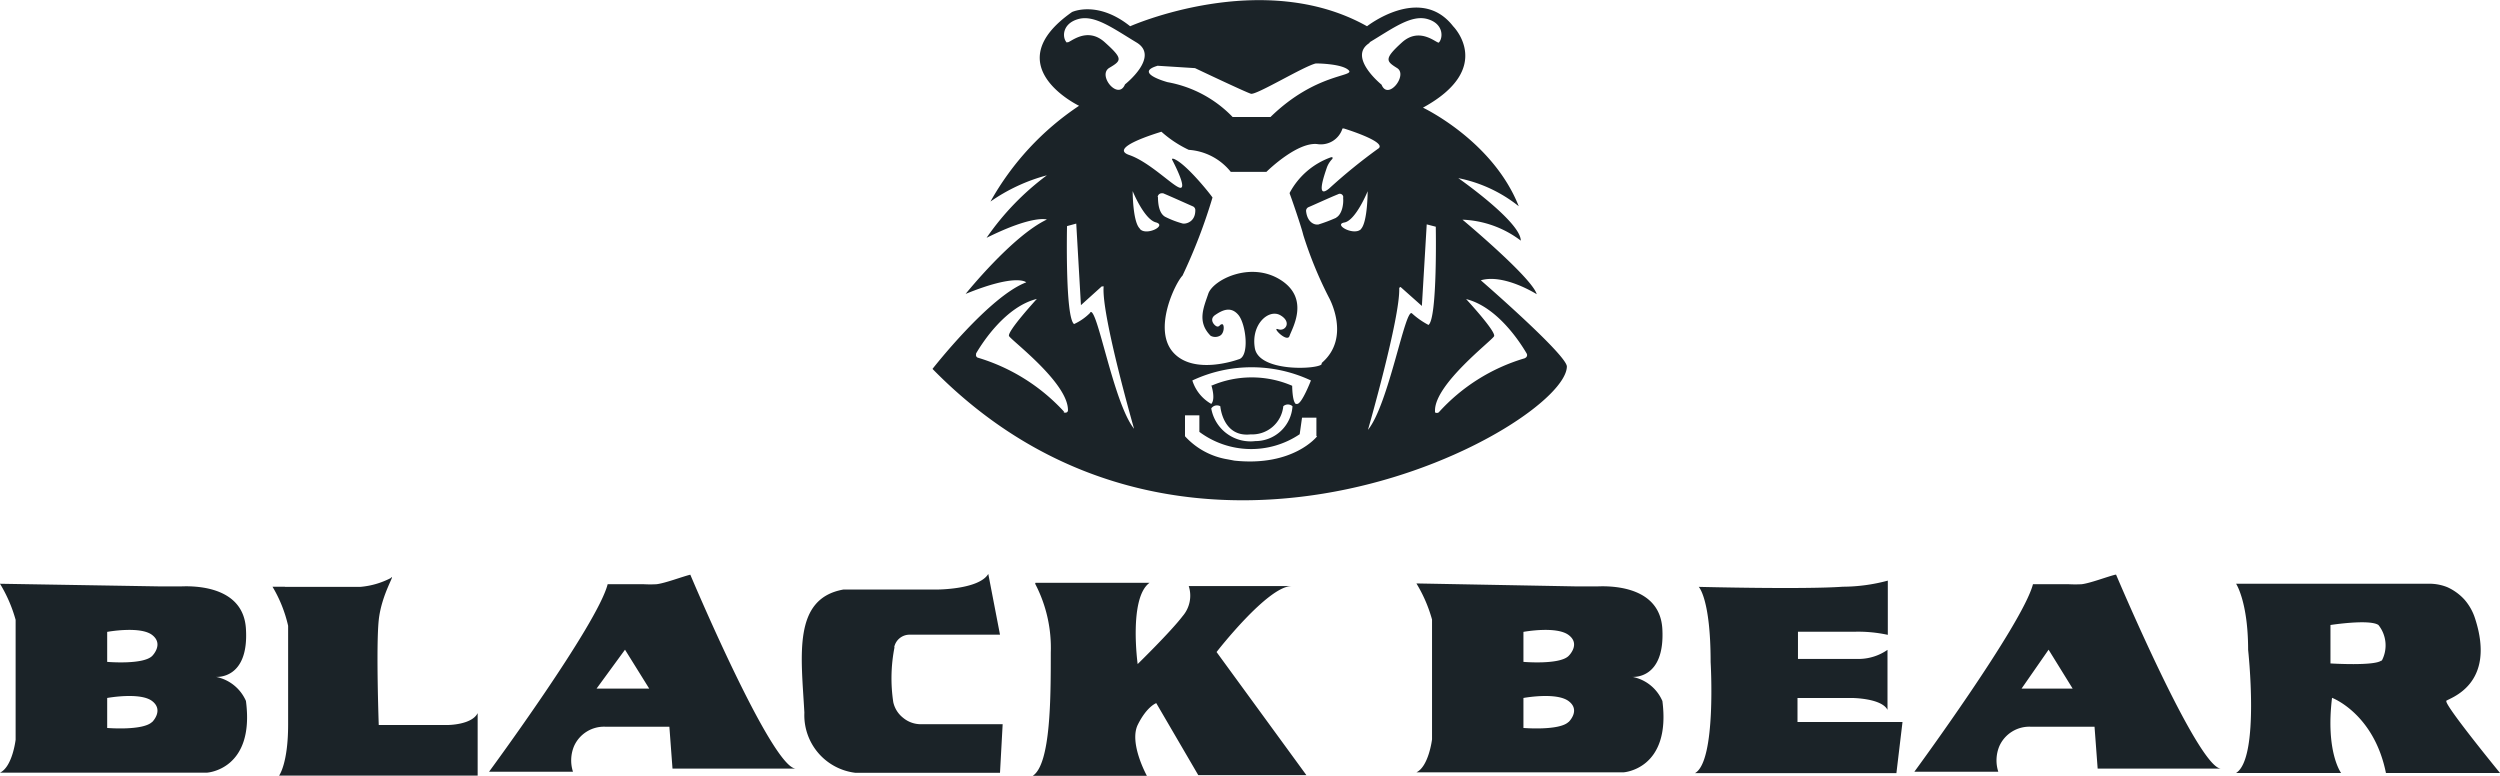
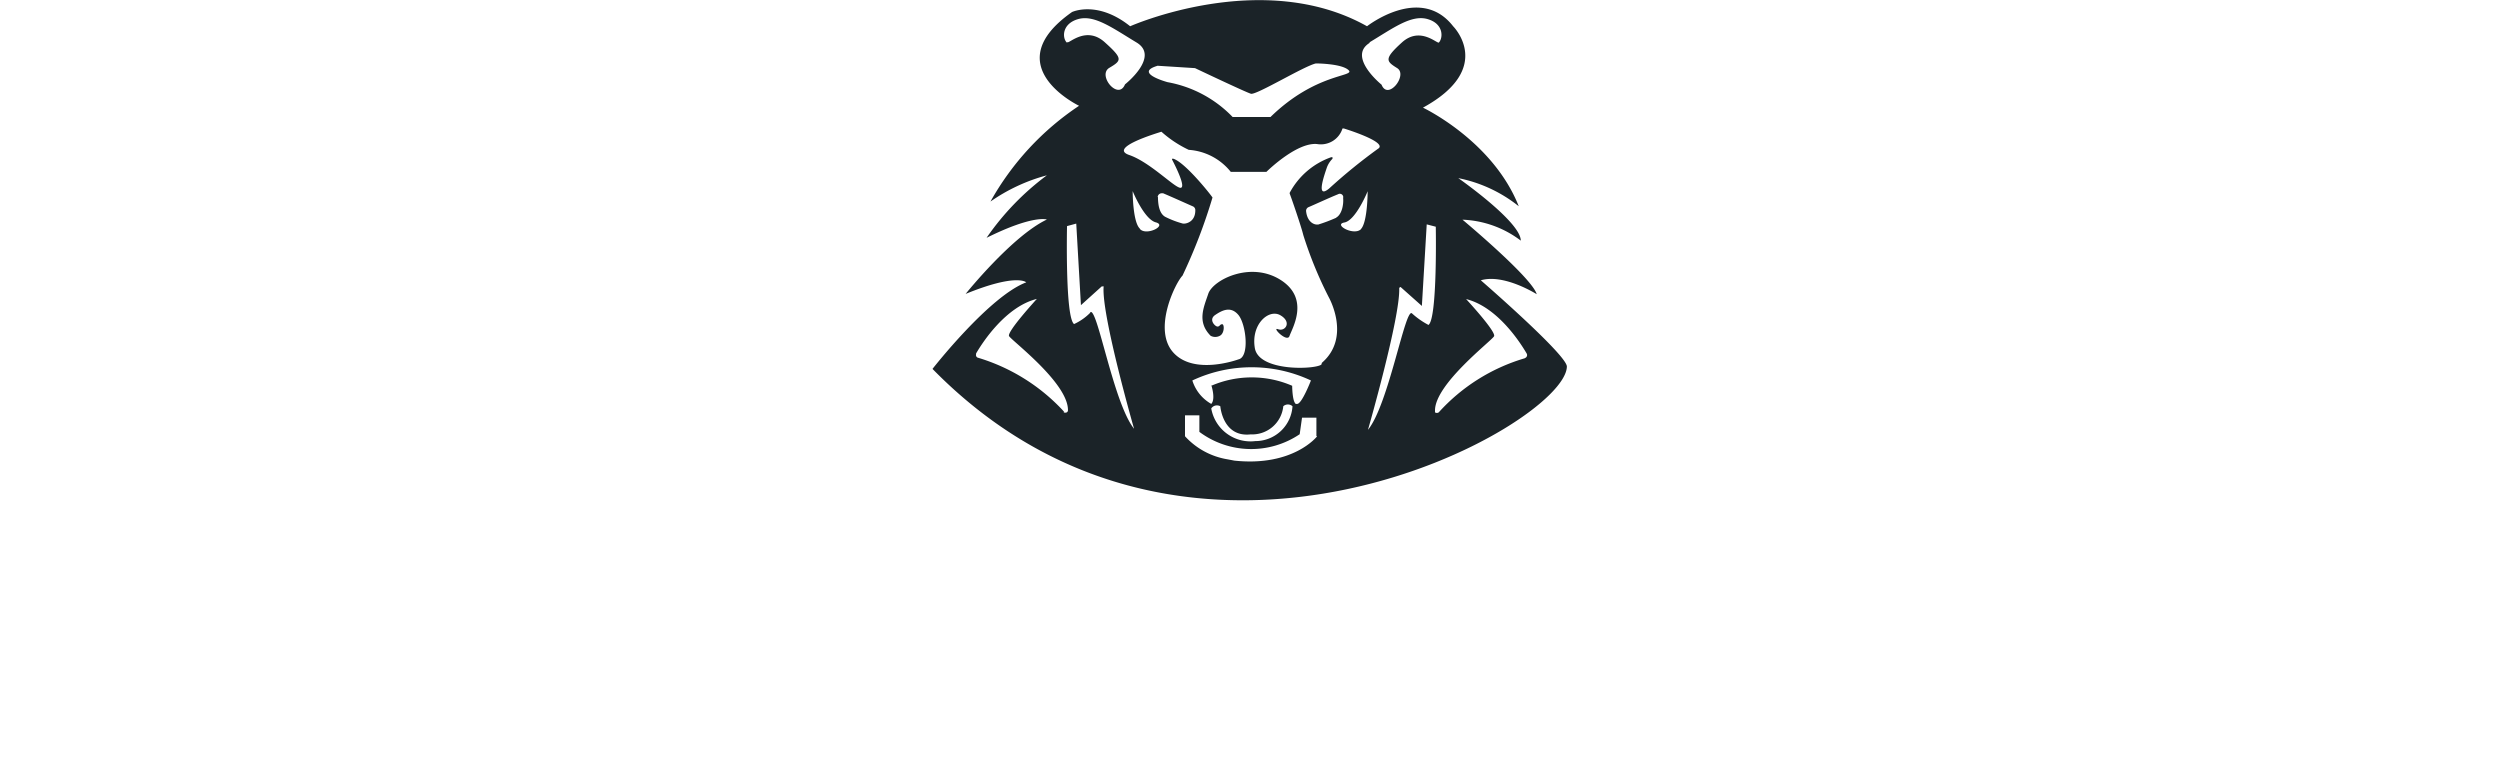
<svg xmlns="http://www.w3.org/2000/svg" viewBox="0 0 160 49.65">
  <defs>
    <style>.cls-1{fill:#1b2328;}</style>
  </defs>
  <g id="Layer_2" data-name="Layer 2">
    <g id="Layer_1-2" data-name="Layer 1">
-       <path class="cls-1" d="M15.74,44.86a2.65,2.65,0,0,0-1.92-1.54s2.12.2,1.92-3.07c-.15-2.62-3-2.77-4.15-2.72-.44,0-.9,0-1.34,0L0,37.36a9.17,9.17,0,0,1,1,2.31v7.67s-.2,1.73-1,2.11H13.25s3.07-.18,2.49-4.59Zm-6,1.34c-.58.58-2.88.39-2.88.39V44.67s2.12-.39,2.88.2,0,1.34,0,1.34Zm0-4.22c-.58.58-2.88.38-2.88.38V40.44s2.12-.39,2.88.2,0,1.34,0,1.34Zm96.65,2.88a2.63,2.63,0,0,0-1.92-1.54s2.1.2,1.92-3.07c-.15-2.62-3-2.77-4.15-2.72-.44,0-.89,0-1.34,0l-10.25-.19a9.12,9.12,0,0,1,1,2.31v7.67s-.21,1.73-1,2.11h13.25s3.07-.18,2.49-4.59Zm-6,1.34c-.58.58-2.89.39-2.89.39V44.67s2.1-.39,2.89.2,0,1.34,0,1.34Zm0-4.22c-.58.58-2.89.38-2.89.38V40.44s2.1-.39,2.89.2,0,1.34,0,1.34ZM18.25,37.56h4.81A5.17,5.17,0,0,0,25,37c.38-.38-.58,1-.76,2.68s0,6.72,0,6.72h4.41s1.54,0,1.92-.76v4H17.86s.58-.76.58-3.27V40.05a8.58,8.58,0,0,0-1-2.5h.78Zm25.93-.78c-.53.13-1.59.54-2.16.61a7.52,7.52,0,0,1-.82,0H38.89c-.66,2.59-7.59,12-7.59,12h5.37a2.37,2.37,0,0,1,.07-1.64,2.1,2.1,0,0,1,2-1.24h4.1l.2,2.68h7.88C49.36,49.09,44.18,36.78,44.18,36.78Zm-6,7.29L40,41.58l1.55,2.49Zm97.2-7.29c-.53.13-1.59.54-2.15.61a7.86,7.86,0,0,1-.83,0h-2.29c-.68,2.59-7.59,12-7.59,12h5.37a2.37,2.37,0,0,1,.07-1.64,2.1,2.1,0,0,1,2-1.24h4.09l.2,2.68h7.88C140.63,49.09,135.43,36.78,135.43,36.78Zm-6,7.29,1.73-2.49,1.54,2.49ZM57.25,41.42a10.25,10.25,0,0,0-.08,3.52,1.75,1.75,0,0,0,.63,1,1.77,1.77,0,0,0,1.14.41h5.23L64,49.46H54.75a3.71,3.71,0,0,1-3.27-3.85c-.2-3.65-.76-7.3,2.5-7.88h6s2.68,0,3.27-1L64,40.62H58.23a1,1,0,0,0-1,.8Zm9-4.06a8.86,8.86,0,0,1,1,4.41c0,2.87,0,7.12-1.15,7.88h7.3s-1.16-2.1-.58-3.27S74,45,74,45l2.69,4.61h6.92l-5.75-7.88s3.27-4.22,4.8-4.22H76.08a2,2,0,0,1-.39,1.92c-.76,1-2.88,3.07-2.88,3.07s-.58-4.23.76-5.2h-7.3v0Zm42.47.2s.76.76.76,4.81c0,0,.38,6.34-1,7.11h12.89l.39-3.27h-6.72V44.67h3.45s1.92,0,2.31.76V41.59a3.25,3.25,0,0,1-1.73.58h-4V40.43h3.65a9,9,0,0,1,2.1.2V37.16a11.21,11.21,0,0,1-2.88.39C115.45,37.73,108.74,37.56,108.74,37.56Zm47.83,7.3c.18-.18,3.25-1,1.85-5.29a3.42,3.42,0,0,0-.67-1.19,3.35,3.35,0,0,0-1.1-.8,3.08,3.08,0,0,0-1.05-.22H143.11s.77,1.16.77,4.23c0,0,.76,6.92-.77,7.88h6.72s-1-1.34-.58-4.81c0,0,2.68,1,3.45,4.81H160s-3.61-4.41-3.43-4.61Zm-4.13-2.6c-.38.38-3.27.2-3.27.2V40s2.5-.39,3.07,0a2.09,2.09,0,0,1,.2,2.31Z" />
      <path class="cls-1" d="M94.77,17.94c1.49-.44,3.58.89,3.58.89-.3-1.06-4.75-4.77-4.75-4.77a6.56,6.56,0,0,1,3.73,1.34c0-1.21-4-4-4-4a9,9,0,0,1,3.87,1.8C95.54,9,91.07,6.89,91.07,6.89,95.69,4.36,93,1.68,93,1.68c-2.09-2.69-5.51,0-5.51,0-6.69-3.76-15.16,0-15.16,0C70.23,0,68.61.77,68.61.77c-4.9,3.44.45,6,.45,6a17.78,17.78,0,0,0-5.67,6.13A11.43,11.43,0,0,1,67,11.22a17,17,0,0,0-3.86,4c3-1.49,3.86-1.17,3.86-1.17-2.22,1.05-5.2,4.76-5.2,4.76,3.28-1.34,3.88-.74,3.88-.74-2.37.89-6,5.54-6,5.54,16.66,17,40.53,3.58,40.6-.15,0-.75-5.53-5.54-5.53-5.54ZM87.63,2.72c1.49-.89,2.68-1.8,3.73-1.5s1,1.21.73,1.5c-.1.11-1.2-1.06-2.37,0s-1,1.2-.3,1.64-.59,2.1-1,1.06c0,0-2.23-1.8-.74-2.69ZM74.11,4.21l2.37.15S79.72,5.9,80.06,6s3.43-1.79,4.16-1.94c0,0,1.64,0,2.09.43s-2.09.16-5,3H78.89a7.66,7.66,0,0,0-4.16-2.23s-2.24-.6-.61-1.06ZM68.27,2.72c-.3-.31-.3-1.21.74-1.5s2.22.59,3.73,1.5S72,5.4,72,5.4c-.43,1.06-1.79-.59-1-1.06s.88-.58-.3-1.64-2.28.1-2.38,0Zm-.16,23.64a12.25,12.25,0,0,0-5.5-3.46.18.18,0,0,1-.14-.23s0,0,0-.05c.43-.74,1.91-3,3.89-3.49,0,0-1.93,2.1-1.78,2.38s3.79,3,3.77,4.75a.15.15,0,0,1-.15.15c-.08,0-.11,0-.13-.05ZM69.79,20a3.51,3.51,0,0,1-1.05.74c-.58-.43-.45-6.27-.45-6.27l.59-.16.3,5.22,1.33-1.2s.09,0,.12,0,0,0,0,.05c-.12,1.86,1.95,9.06,1.95,9.06-1.33-1.65-2.37-7.91-2.81-7.45Zm3.15-5.38c-.45-.44-.45-2.39-.45-2.39s.73,1.8,1.48,2-.58.87-1,.44Zm1.15-2a.26.26,0,0,1,.25-.25s.09,0,.1,0c.55.23,1.52.67,1.91.84a.26.26,0,0,1,.15.25c0,.7-.52.84-.69.85h-.1a5.87,5.87,0,0,1-1.13-.43c-.41-.22-.47-.86-.47-1.28Zm10.2,15.31S82.77,29.88,79,29.48l-.42-.08a4.72,4.72,0,0,1-2.74-1.48V26.58h.92v1.06a5.55,5.55,0,0,0,6.42.15l.15-1.06h.92V27.9h0Zm-6.77-3.29s.3.89,0,1.21a2.62,2.62,0,0,1-1.21-1.5,8.94,8.94,0,0,1,7.59,0s-.58,1.5-.88,1.5l-.09,0c-.23-.17-.23-1.16-.23-1.16a6.52,6.52,0,0,0-5.18,0ZM82.72,26a2.38,2.38,0,0,1-2.38,2.23,2.55,2.55,0,0,1-2.82-2.09A.44.44,0,0,1,78.1,26s.15,2,1.94,1.8A2,2,0,0,0,82.13,26,.44.44,0,0,1,82.72,26Zm1.85-2.67c-.38.32-4,.47-4.26-1.05s.89-2.54,1.64-2.1.3,1.06-.15.89.58.89.73.43,1.34-2.38-.58-3.59-4.32,0-4.62.89-.73,1.8.15,2.69a.62.62,0,0,0,.59,0c.3-.15.3-.74.15-.74s-.15.15-.3.15-.59-.44-.15-.74,1-.59,1.49,0,.73,2.69,0,2.84c0,0-2.83,1.05-4.17-.44s.15-4.48.59-4.92a35,35,0,0,0,1.92-5,.06.06,0,0,0,0,0c-.18-.27-1.75-2.23-2.5-2.48,0,0-.09,0-.09,0v.05c.22.42.92,1.81.54,1.81s-1.94-1.64-3.28-2.1,1.69-1.37,2.06-1.49a.06.06,0,0,1,0,0,7.25,7.25,0,0,0,1.75,1.16A3.77,3.77,0,0,1,78.77,11s0,0,0,0H81s0,0,.05,0c.19-.19,2-1.91,3.25-1.78a1.45,1.45,0,0,0,1.62-1s0,0,.08,0c.42.13,2.86.92,2.18,1.31a35.13,35.13,0,0,0-3.11,2.53c-.89.74-.3-.89-.15-1.34a1.54,1.54,0,0,1,.36-.56s0-.08,0-.1h-.08a4.82,4.82,0,0,0-2.66,2.28v.05c.1.25.74,2.1.87,2.65a25.47,25.47,0,0,0,1.64,4s1.44,2.55-.45,4.18Zm.94-9.39a10.31,10.31,0,0,1-1.14.43h-.1c-.17,0-.6-.15-.68-.85a.26.26,0,0,1,.15-.26c.38-.16,1.33-.6,1.9-.83a.22.22,0,0,1,.32.13.15.15,0,0,1,0,.1C86,13.07,85.89,13.72,85.51,13.93Zm1.59.73c-.46.44-1.79-.3-1.06-.43s1.49-2,1.49-2S87.53,14.21,87.1,14.66Zm4.33,6.13a5.06,5.06,0,0,1-1.06-.74c-.43-.44-1.49,5.82-2.82,7.45,0,0,2.07-7.2,2-9.06a.1.1,0,0,1,.09-.08h0L91,19.58l.31-5.22.58.15S92,20.34,91.43,20.79Zm6.15,2.13a12,12,0,0,0-5.5,3.46.21.21,0,0,1-.24,0s0-.05,0-.12c0-1.7,3.63-4.46,3.78-4.75s-1.79-2.38-1.79-2.38c2,.5,3.46,2.77,3.88,3.49a.2.2,0,0,1-.08.27s0,0,0,0Z" />
    </g>
  </g>
</svg>